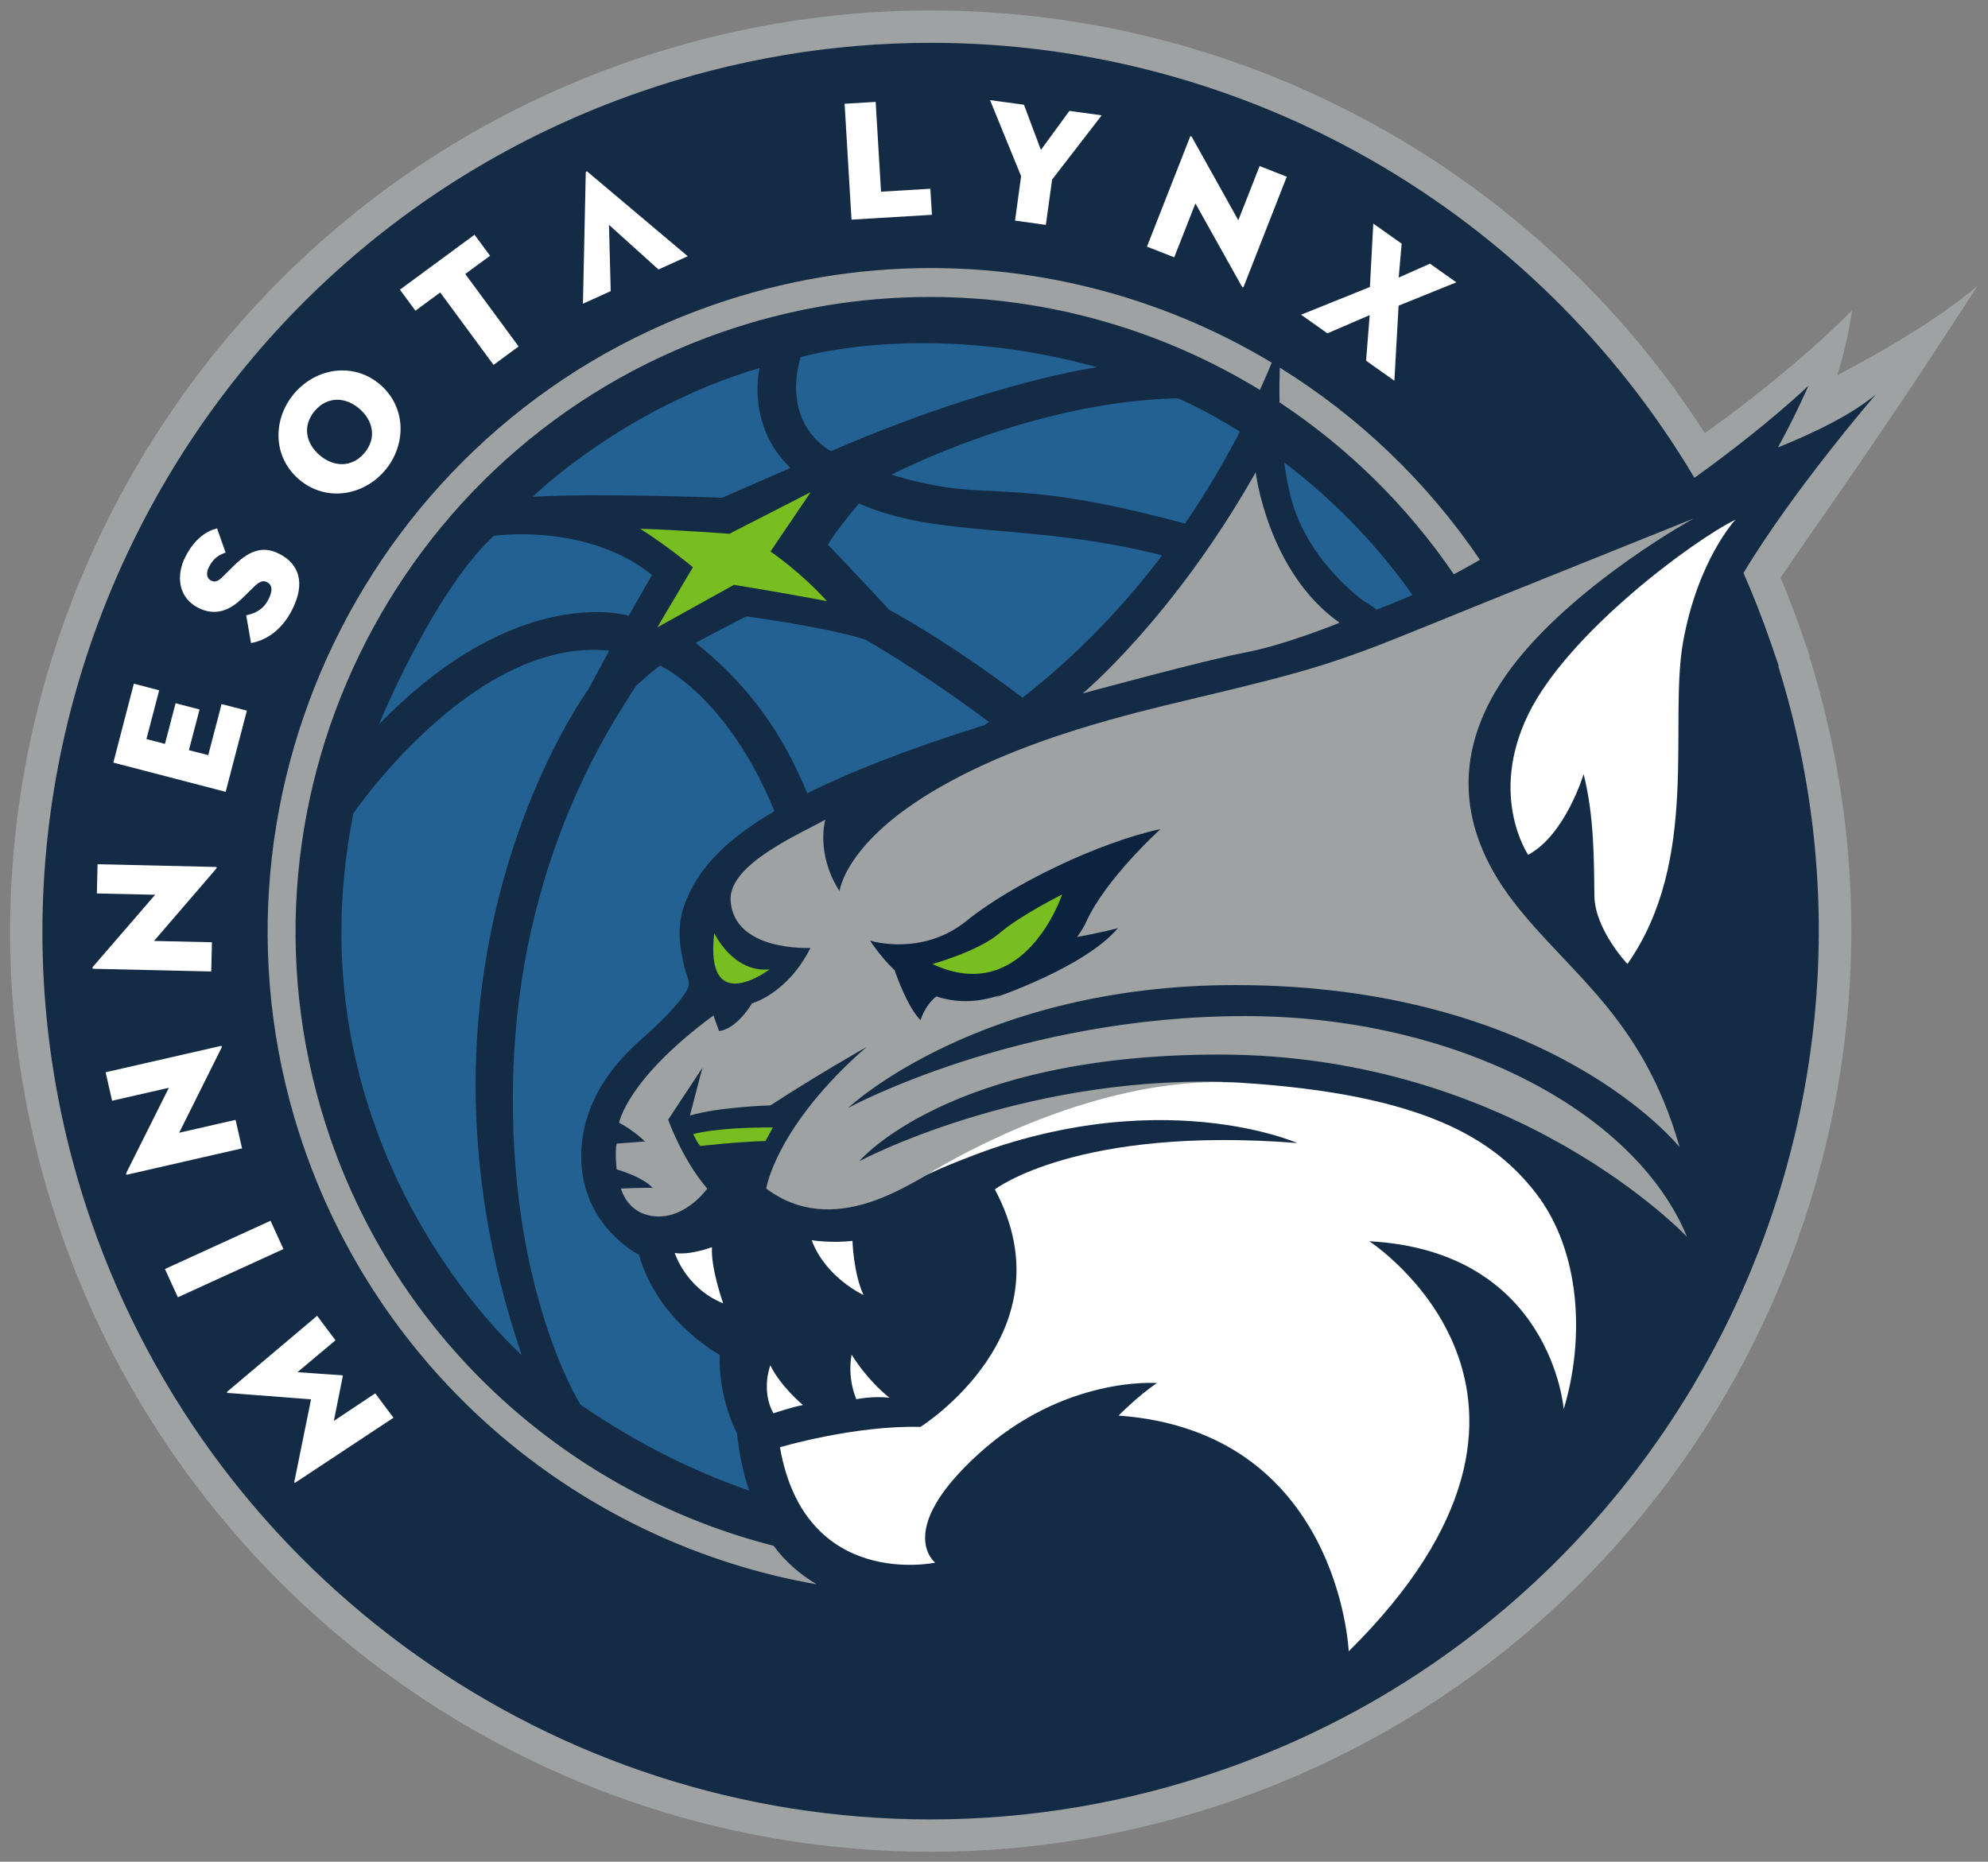
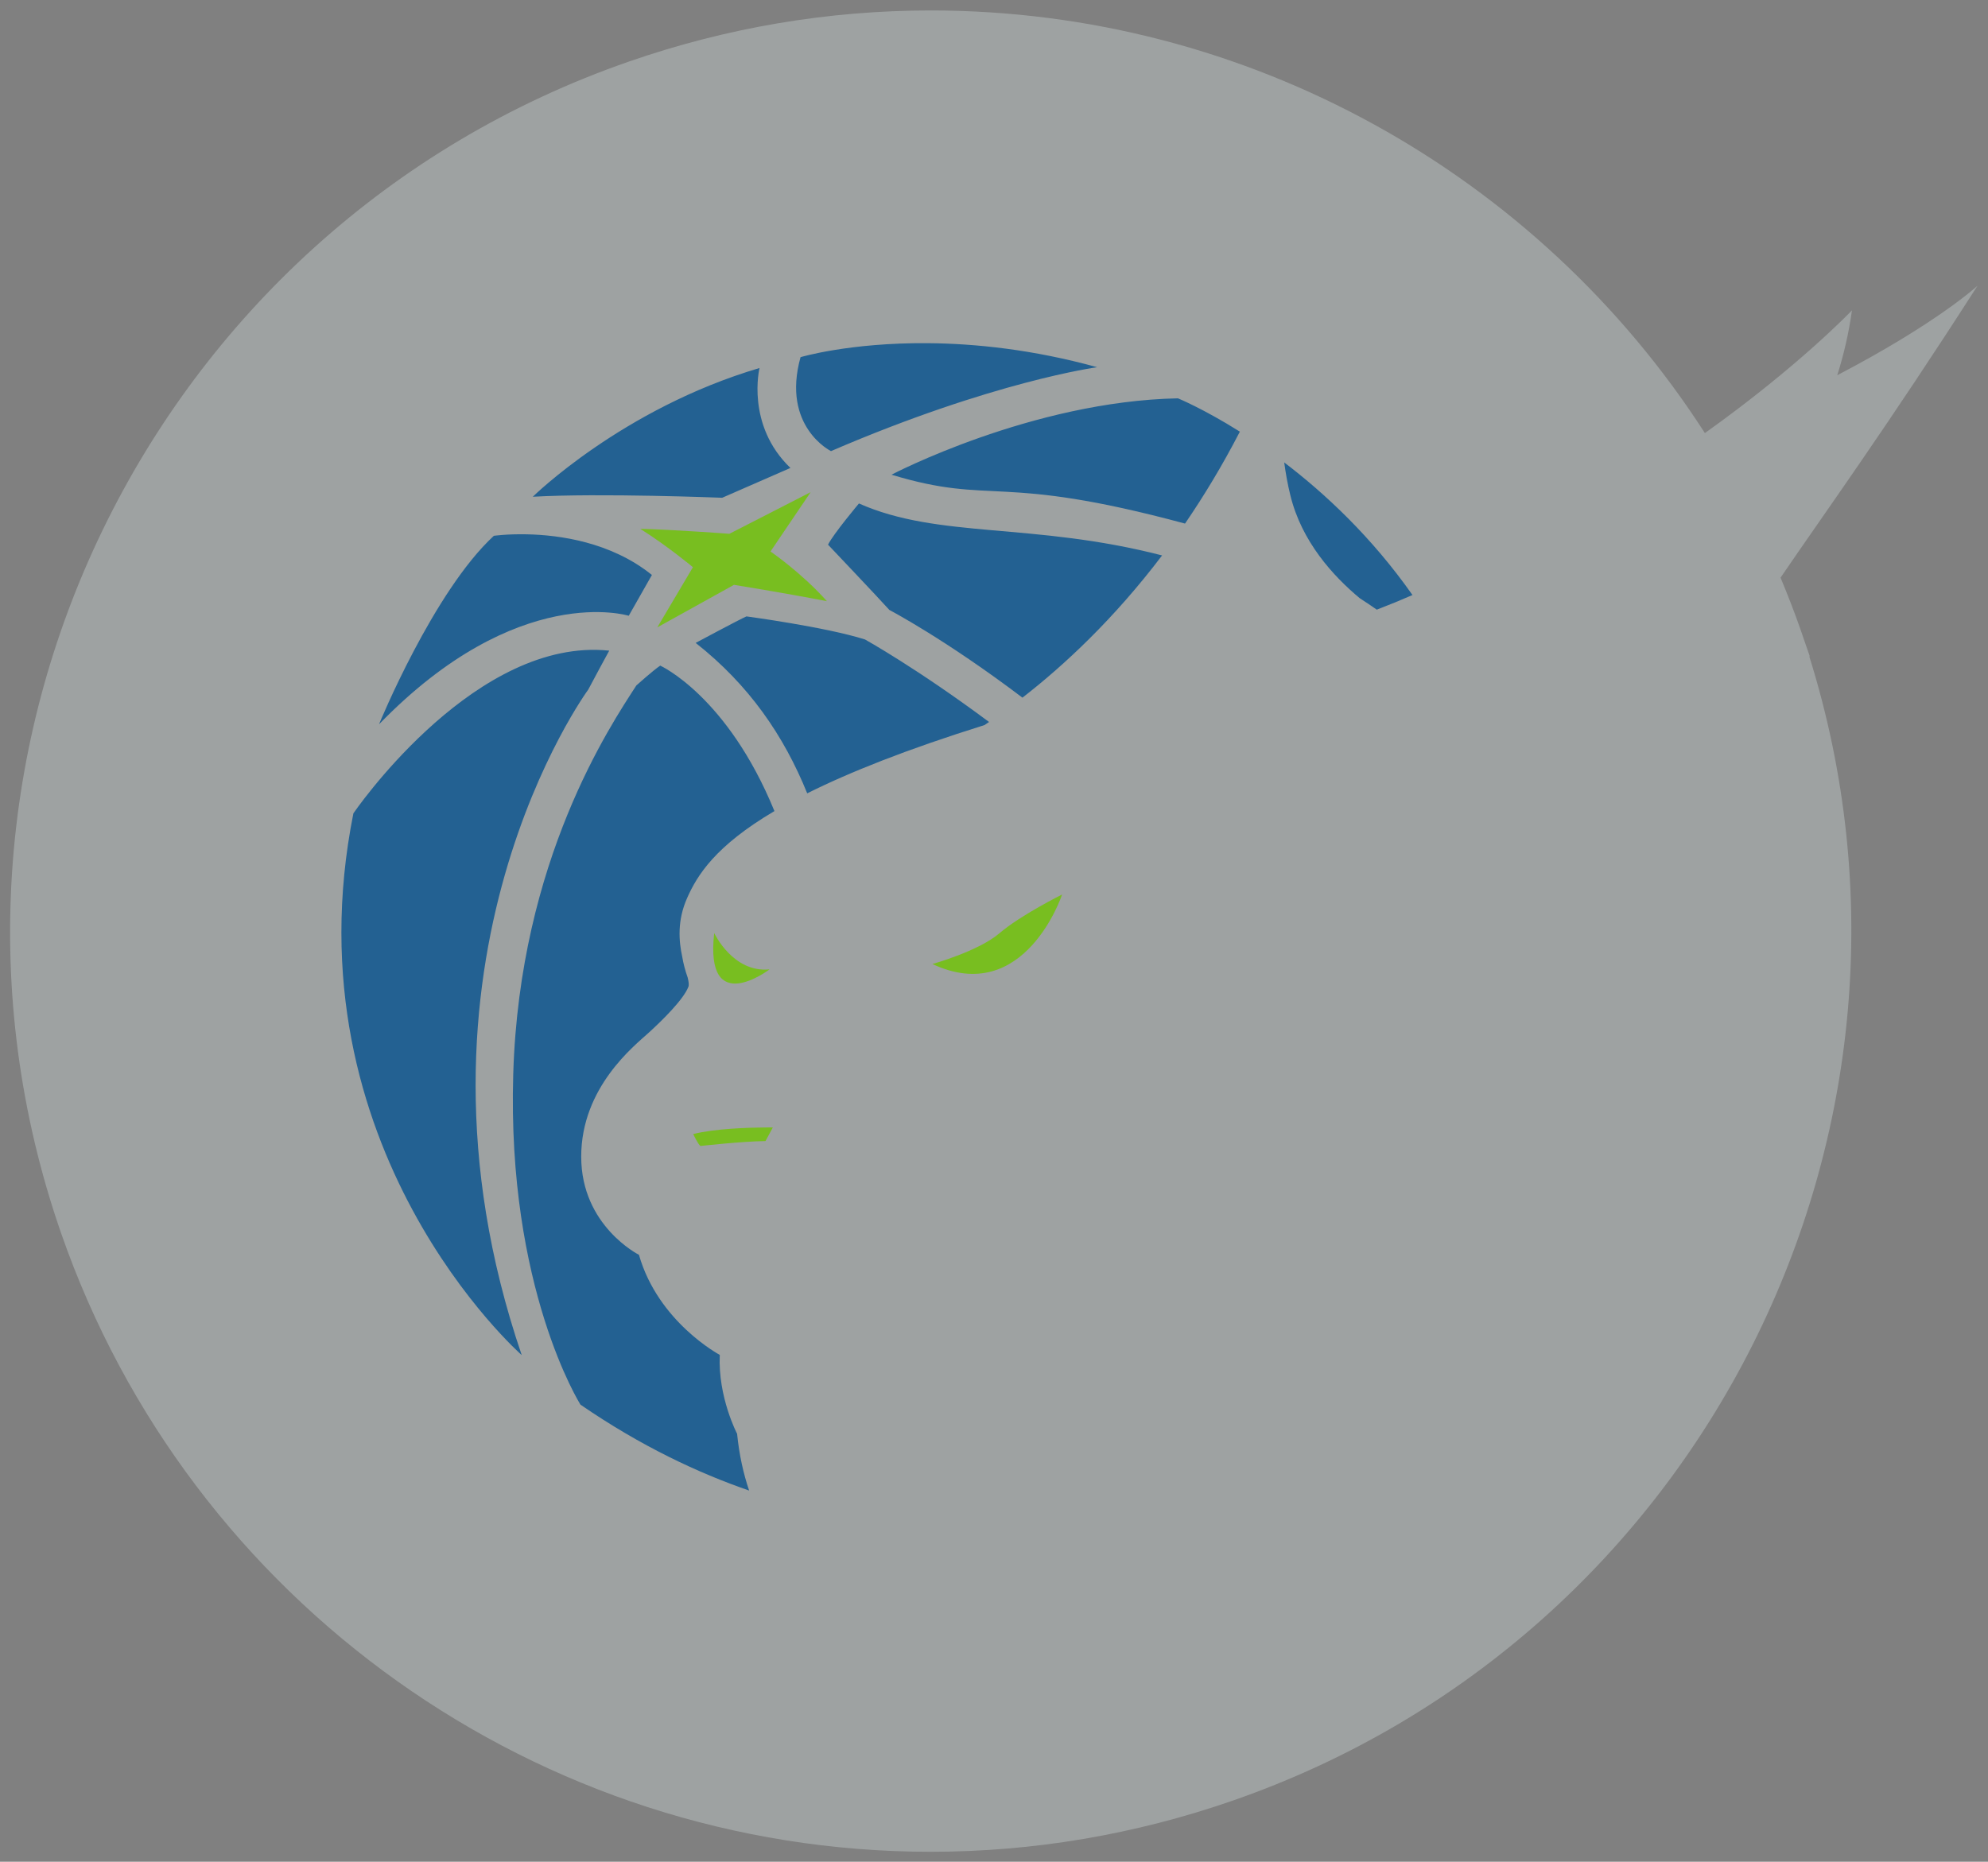
<svg xmlns="http://www.w3.org/2000/svg" height="181.01" width="193.25" viewBox="0 0 193.25 181.008">
  <rect x="0" y="0" width="193.25" height="181.008" fill="#808080" stroke="none" />
  <path d="m175.92 63.798-0.907-2.625c-0.59-1.701-1.245-3.365-1.929-5.01 4.199-6.16 10.416-14.755 19.15-28.388 0 0-3.831 3.583-13.64 8.708 0.615-1.93 1.111-4.021 1.433-6.31 0 0-5.135 5.404-14.298 11.933-16.216-25.194-44.388-41.09-75.253-41.09-9.976 0-19.85 1.673-29.351 4.973-46.608 16.182-71.365 67.274-55.191 113.89 12.508 35.986 46.48 60.164 84.539 60.164 9.975 0 19.853-1.674 29.36-4.975 45.721-15.878 70.412-65.346 56.052-111.23l0.033-0.042" fill="#9ea2a2" />
-   <path d="m172.91 64.735-0.877-2.532c-0.767-2.212-1.622-4.377-2.554-6.495 4.888-8.123 12.842-17.329 12.842-17.329-2.38 1.937-5.728 3.604-9.489 5.12 1.023-1.863 2.021-3.859 2.969-6.003 0 0-3.911 3.806-11.033 8.919-0.022 0.007-0.045 0.015-0.068 0.022-15.34-25.824-43.386-42.274-74.221-42.274h-0.001c-9.626 0-19.15 1.614-28.318 4.798-44.975 15.612-68.862 64.912-53.262 109.89 12.066 34.72 44.842 58.045 81.561 58.045 9.625 0 19.154-1.615 28.328-4.799 44.111-15.319 67.931-63.046 54.078-107.31l0.032-0.041" fill-opacity=".941" fill="#0c2340" />
-   <path d="m90.472 26.061c-7.181 0-14.293 1.203-21.139 3.58-33.571 11.657-51.402 48.458-39.75 82.039 7.772 22.36 27.057 38.38 49.808 42.36-1.605-0.96-3.045-2.19-4.193-3.75-19.742-5.03-36.154-19.66-43.058-39.53-11.144-32.12 5.911-67.315 38.019-78.463 6.547-2.275 13.348-3.426 20.219-3.426 11.597 0 22.637 3.261 32.097 9.039 0.39-0.866 0.78-1.747 1.15-2.65-9.79-5.885-21.19-9.199-33.153-9.199zm33.933 9.681c-0.03 0.961-0.05 2.109-0.02 3.381 6.63 4.39 12.4 10.052 16.94 16.713 0.8-0.431 1.6-0.864 2.37-1.312 0.06-0.033 0.11-0.061 0.16-0.092h0.01c-5.13-7.582-11.79-13.932-19.46-18.69zm-2.34 10.176c-8.03 14.204-16.82 21.504-16.82 21.504s11.94-3.257 15.8-3.98c3.86-0.725 9.17-2.895 9.17-2.895-7-4.946-8.15-14.629-8.15-14.629zm42.57 4.494s-19.86 7.962-27.34 11.018-10.78 3.941-18.02 5.711c-7.24 1.769-18.58 4.063-27.868 9.371-9.288 5.307-9.795 10.131-9.795 10.131-2.358-3.664-1.383-6.955-1.383-6.955-2.292 1.328-9.451 4.303-9.209 7.883 0.336 4.985 7.764 4.591 7.764 4.591-2.25 4.471-5.672 5.381-5.672 5.381-1.689 2.697-3.213 2.697-3.213 2.697-0.157-0.441-0.547-1.511-0.547-1.511-8.464 6.251-9.168 10.431-9.168 10.431 1.447 0.76 2.514 1.82 2.514 1.82-0.592 0.05-2.756 0.21-2.756 0.21-0.181 0.84 0 2.5 0 2.5 2.836 0.87 3.498 1.81 3.498 1.81-0.603-0.06-3.074 0.06-3.074 0.06s0.603 2.59 3.498 2.71 4.885-2.71 4.885-2.71c-2.413-2.78-3.799-6.7-3.799-6.7l3.332-5.05c-0.347 1.28-1.213 4.65-1.213 4.65 2.784-0.84 7.834-0.99 7.834-0.99 4.221-2.77 9.334-5.68 9.334-5.68-8.822 7.7-9.758 13.77-9.758 13.77 6.636 4.95 13.985-0.58 16.528-1.81 0 0 8.567-3.38 12.548-4.71 3.98-1.32 15.32-3.86 15.32-3.86-20.027-0.48-35.349 7.72-35.349 7.72s8.688-10.37 34.989-10.37c28.83 0 45.48 17.73 45.48 17.73-5.07-12.3-22.68-21.471-42.95-21.471-22.196 0-38.605 8.931-38.605 8.931s12.668-11.946 37.645-11.946c30.64 0 43.19 15.766 43.19 15.766-3.62-12.711-10.78-16.892-16.17-23.889-5.86-7.61-5.87-15.684 0.4-23.485 6.27-7.802 17.13-13.754 17.13-13.754z" fill="#9ea2a2" />
  <path d="m90.194 33.365c-7.632-0.061-12.375 1.36-12.375 1.36-1.876 6.756 2.959 9.135 2.959 9.135 15.803-6.81 25.877-8.157 25.877-8.157-6.26-1.73-11.881-2.301-16.461-2.338zm-16.363 2.415c-13.346 3.944-22.039 12.517-22.039 12.517 6.522-0.376 18.412 0.098 18.412 0.098 1.484-0.655 6.633-2.899 6.633-2.899-4.354-4.173-3.006-9.716-3.006-9.716zm40.674 2.947c-14.22 0.282-27.846 7.426-27.846 7.426 9.955 3.016 10.25-0.177 28.536 4.752 1.84-2.693 3.64-5.664 5.33-8.938-3.57-2.242-6.02-3.24-6.02-3.24zm10.33 6.232c0.15 1.082 0.34 2.162 0.6 3.203 1.09 4.478 4.14 7.835 6.75 10.004 0.58 0.37 1.12 0.738 1.65 1.108 1.3-0.501 2.44-0.97 3.47-1.422-3.97-5.647-8.5-9.872-12.47-12.893zm-41.338 3.99s-2.46 2.924-3.006 4.006c0 0 4.862 5.123 5.961 6.346 0 0 5.419 2.833 12.939 8.529 4.034-3.131 8.874-7.627 13.574-13.828-12.58-3.244-21.7-1.605-29.468-5.053zm-32.304 2.999c-1.919-0.039-3.187 0.146-3.187 0.146-5.874 5.416-11.162 18.326-11.162 18.326 13.52-13.925 24.275-10.551 24.275-10.551 0.505-0.903 2.252-3.968 2.252-3.968-3.969-3.202-8.978-3.889-12.178-3.953zm21.368 7.982c-0.657 0.281-4.936 2.576-4.936 2.576 5.199 4.095 8.574 9.025 10.842 14.627 4.078-2.039 9.617-4.253 17.238-6.639 0.145-0.095 0.292-0.198 0.44-0.298-7.011-5.222-12.061-8.024-12.061-8.024-3.845-1.217-11.523-2.242-11.523-2.242zm-14.569 3.254c-12.64-0.245-23.64 15.894-23.64 15.894-6.508 32.582 16.363 52.672 16.363 52.672-13.019-38.175 6.467-64.703 6.467-64.703 0.28-0.554 2.039-3.787 2.039-3.787-0.411-0.043-0.821-0.068-1.229-0.076zm6.188 1.531c-0.679 0.452-2.321 1.928-2.321 1.928-2.501 3.875-11.345 16.955-11.968 37.787-0.624 20.82 6.537 32.14 6.537 32.14 5.881 4.04 11.457 6.65 16.394 8.35-0.543-1.6-0.96-3.42-1.17-5.52 0 0-1.871-3.55-1.685-7.67 0 0-5.986-3.18-7.856-9.73 0 0-5.613-2.81-5.613-9.54 0-6.74 5.175-10.79 6.547-12.04 1.372-1.245 3.404-3.26 3.871-4.474 0.075-0.197 0.029-0.51-0.07-0.909-0.239-0.678-0.418-1.349-0.526-2.007-0.334-1.529-0.501-3.507 0.467-5.704 0.981-2.222 2.729-5.064 8.494-8.468-4.589-11.209-11.101-14.143-11.101-14.143z" fill="#236192" />
-   <path d="m96.241 9.733 3.02 7.396-0.592 4.32 2.996 0.413 0.61-4.407 4.82-6.242-3.14-0.432-2.77 3.795-1.647-4.394-3.297-0.449zm-11.119 0.172-3.02 0.183 0.672 11.264 7.817-0.467-0.153-2.535-4.795 0.287-0.521-8.732zm30.633 3.34c-0.04 0.001-0.07 0.039-0.08 0.086l-4.18 10.649 2.65 1.037 2.06-5.24 4.48 8.015c0.11 0.205 0.18 0.175 0.22 0.053l4.18-10.666-2.64-1.035-2.07 5.269-4.48-8.027c-0.05-0.103-0.1-0.141-0.14-0.141zm-58.758 3.428c-0.034 0.016-0.057 0.057-0.057 0.119l-0.273 12.735 2.699-1.221-0.168-6.447 4.811 4.341 2.847-1.287-9.732-8.203c-0.047-0.043-0.093-0.052-0.127-0.037zm76.498 5.067-0.33 6.164-6.69 2.693 2.56 1.812 4.11-1.773-0.35 4.432 2.75 1.947 0.41-7.297 5.61-2.269-2.56-1.815-3.04 1.35 0.29-3.295-2.76-1.949zm-87.367 1.082-7.252 5.341 1.508 2.047 2.408-1.777 5.185 7.045 2.436-1.795-5.186-7.045 2.411-1.772-1.51-2.044zm-12.972 13.193c-1.693 0.039-3.359 0.84-4.549 2.234-2.111 2.478-2.126 6.155 0.461 8.362 2.587 2.209 6.23 1.622 8.34-0.856 2.112-2.48 2.113-6.17-0.471-8.377-1.133-0.965-2.464-1.394-3.781-1.363zm-0.436 2.851c0.76-0.017 1.534 0.289 2.209 0.866 1.35 1.152 1.713 2.878 0.487 4.322-1.228 1.439-2.992 1.359-4.342 0.205-1.353-1.151-1.702-2.871-0.473-4.312 0.616-0.722 1.36-1.063 2.119-1.081zm135.97 11.668c-3.98 1.93-16.28 10.98-20.14 18.942s0 13.631 0 13.631c3.62-1.931 5.39-7.842 5.39-7.842 1.05 4.101 1 8.567 1.05 11.846 0.05 3.278 3.21 6.613 3.21 6.613 7.11-10.135 3.98-23.406 5.42-31.367 1.45-7.962 5.07-11.823 5.07-11.823zm-147.59 0.838c-0.994 0.24-2.175 0.984-3.08 2.762-0.911 1.791-0.727 3.953 1.254 4.963 1.659 0.84 3.072 0.255 4.311-0.961l1-0.984c0.564-0.555 0.935-0.778 1.363-0.557 0.562 0.286 0.555 0.882 0.148 1.682-0.509 1.007-1.307 1.366-2.164 1.545l0.469 2.699c1.149-0.199 2.839-0.962 3.992-3.229 1.36-2.665 0.616-4.498-1.232-5.439-1.422-0.719-2.732-0.527-4.424 1.146l-1.121 1.108c-0.411 0.406-0.719 0.533-1.102 0.338-0.399-0.205-0.529-0.682-0.199-1.33 0.409-0.804 0.973-1.188 1.617-1.383l-0.832-2.36zm-8.088 15.1-1.994 7.672 10.918 2.842 2.063-7.895-2.459-0.637-1.297 4.967-1.881-0.486 1.035-3.957-2.33-0.606-1.031 3.953-1.801-0.468 1.238-4.742-2.461-0.643zm-3.528 17.553-0.068 2.841 5.664 0.129-6.014 6.961c-0.151 0.18-0.07 0.23 0.029 0.235l11.438 0.263 0.068-2.841-5.627-0.129 5.989-6.961c0.157-0.179 0.107-0.231-0.028-0.233l-11.451-0.265zm11.943 17.676-11.162 2.55 0.633 2.77 5.518-1.26-4.112 8.22c-0.104 0.21-0.012 0.24 0.084 0.22l11.143-2.55-0.631-2.77-5.482 1.25 4.091-8.21c0.108-0.22 0.049-0.25-0.082-0.22zm97.649 3.51c-14.5-0.27-28.922 8.98-28.922 8.98 20.832-9.73 35.952-3.06 35.952-3.06-21.39-1.68-29.397 4.51-29.397 4.51 7.437 13.91-7.233 23.09-7.233 23.09-6.468-0.16-13.658 1.98-13.658 1.98 2.432 13.93 15.092 11.22 15.092 11.22s-4.015-3.08 4.189-10.55c8.397-7.66 17.377-6.91 17.377-6.91-1.81 1.19-3.74 3.16-3.74 3.16 21.47 1.57 22.37 22.92 22.37 22.92 25.16-24.87 2-39.87 2-39.87 17.7 0.95 18.9 16.32 18.9 16.32 2.01-6.63 1.76-15.25-2.74-21.04-3.99-5.13-10.7-9.57-28.79-10.7-0.47-0.03-0.94-0.04-1.4-0.05zm-92.778 13.48-10.265 4.69 1.258 2.75 10.265-4.69-1.258-2.75zm52.606 1.89c1.34 3.63 5.039 5.33 5.039 5.33-0.982-2.09-1.076-5.27-1.076-5.27-2.057 0.25-3.963-0.06-3.963-0.06zm-9.695 0.68s-2.182 0.81-3.618 0.56c0 0 1.064 3.43 4.711 4.9 0 0-1.218-3.4-1.093-5.46zm-38.381 6.67-8.733 7.37c-0.081 0.08-0.03 0.12 0.079 0.13l8.062 0.62-1.617 7.98c-0.03 0.11-0.002 0.17 0.103 0.11l9.53-6.3-1.774-2.37-4.025 2.68 0.863-4.32c0.013-0.08-0.016-0.11-0.088-0.12l-4.31-0.3 3.695-3.1-1.785-2.38zm51.959 3.78s-0.482 2.03 0.453 4.33c0 0 1.658-0.34 3.23-0.14 0 0-1.982-1.48-3.683-4.19zm-7.905 1.03s-0.935 2.43 0.299 4.67c0 0 2.003-0.67 2.879-0.8 0 0-2.179-1.81-3.178-3.87z" fill="#fff" />
-   <path d="m93.982 89.51c4.38-3.548 12.859-7.62 18.825-8.902 0 0-5.328 4.833-7.213 9.01-0.198 0.438-0.499 0.942-0.884 1.472 1.777-0.293 3.948-0.842 3.948-0.842-3.176 3.794-11.998 6.767-11.998 6.767 0.173-0.059 0.367-0.157 0.569-0.271-1.947 0.668-4.07 0.845-6.207 0.133-1.142 0.896-1.537 2.315-1.537 2.315-1.2-1.213-2.23-4.019-2.519-4.854-0.814-0.782-1.615-1.734-2.392-2.886 0 0 5.031 1.606 9.409-1.942" fill="#0c233f" />
  <path d="m78.802 47.85-7.901 4.049s-5.676-0.422-8.66-0.483c2.733 1.732 5.117 3.731 5.117 3.731l-3.461 5.847 7.452-4.132s4.727 0.755 9.033 1.589c-2.48-2.783-5.483-4.832-5.483-4.832l3.903-5.769zm24.443 39.119s-4.053 2.018-6.088 3.764c-2.032 1.748-6.519 2.994-6.519 2.994 8.975 4.207 12.607-6.758 12.607-6.758zm-33.818 3.748c-0.944 8.347 5.382 3.529 5.382 3.529-3.559 0.369-5.382-3.529-5.382-3.529zm4.878 18.903c-1.528 0.01-4.841 0.11-6.918 0.64 0 0 0.455 0.98 0.699 1.16 0 0 3.871-0.44 6.328-0.48l0.711-1.32s-0.311-0.01-0.82 0z" fill="#78be20" />
</svg>